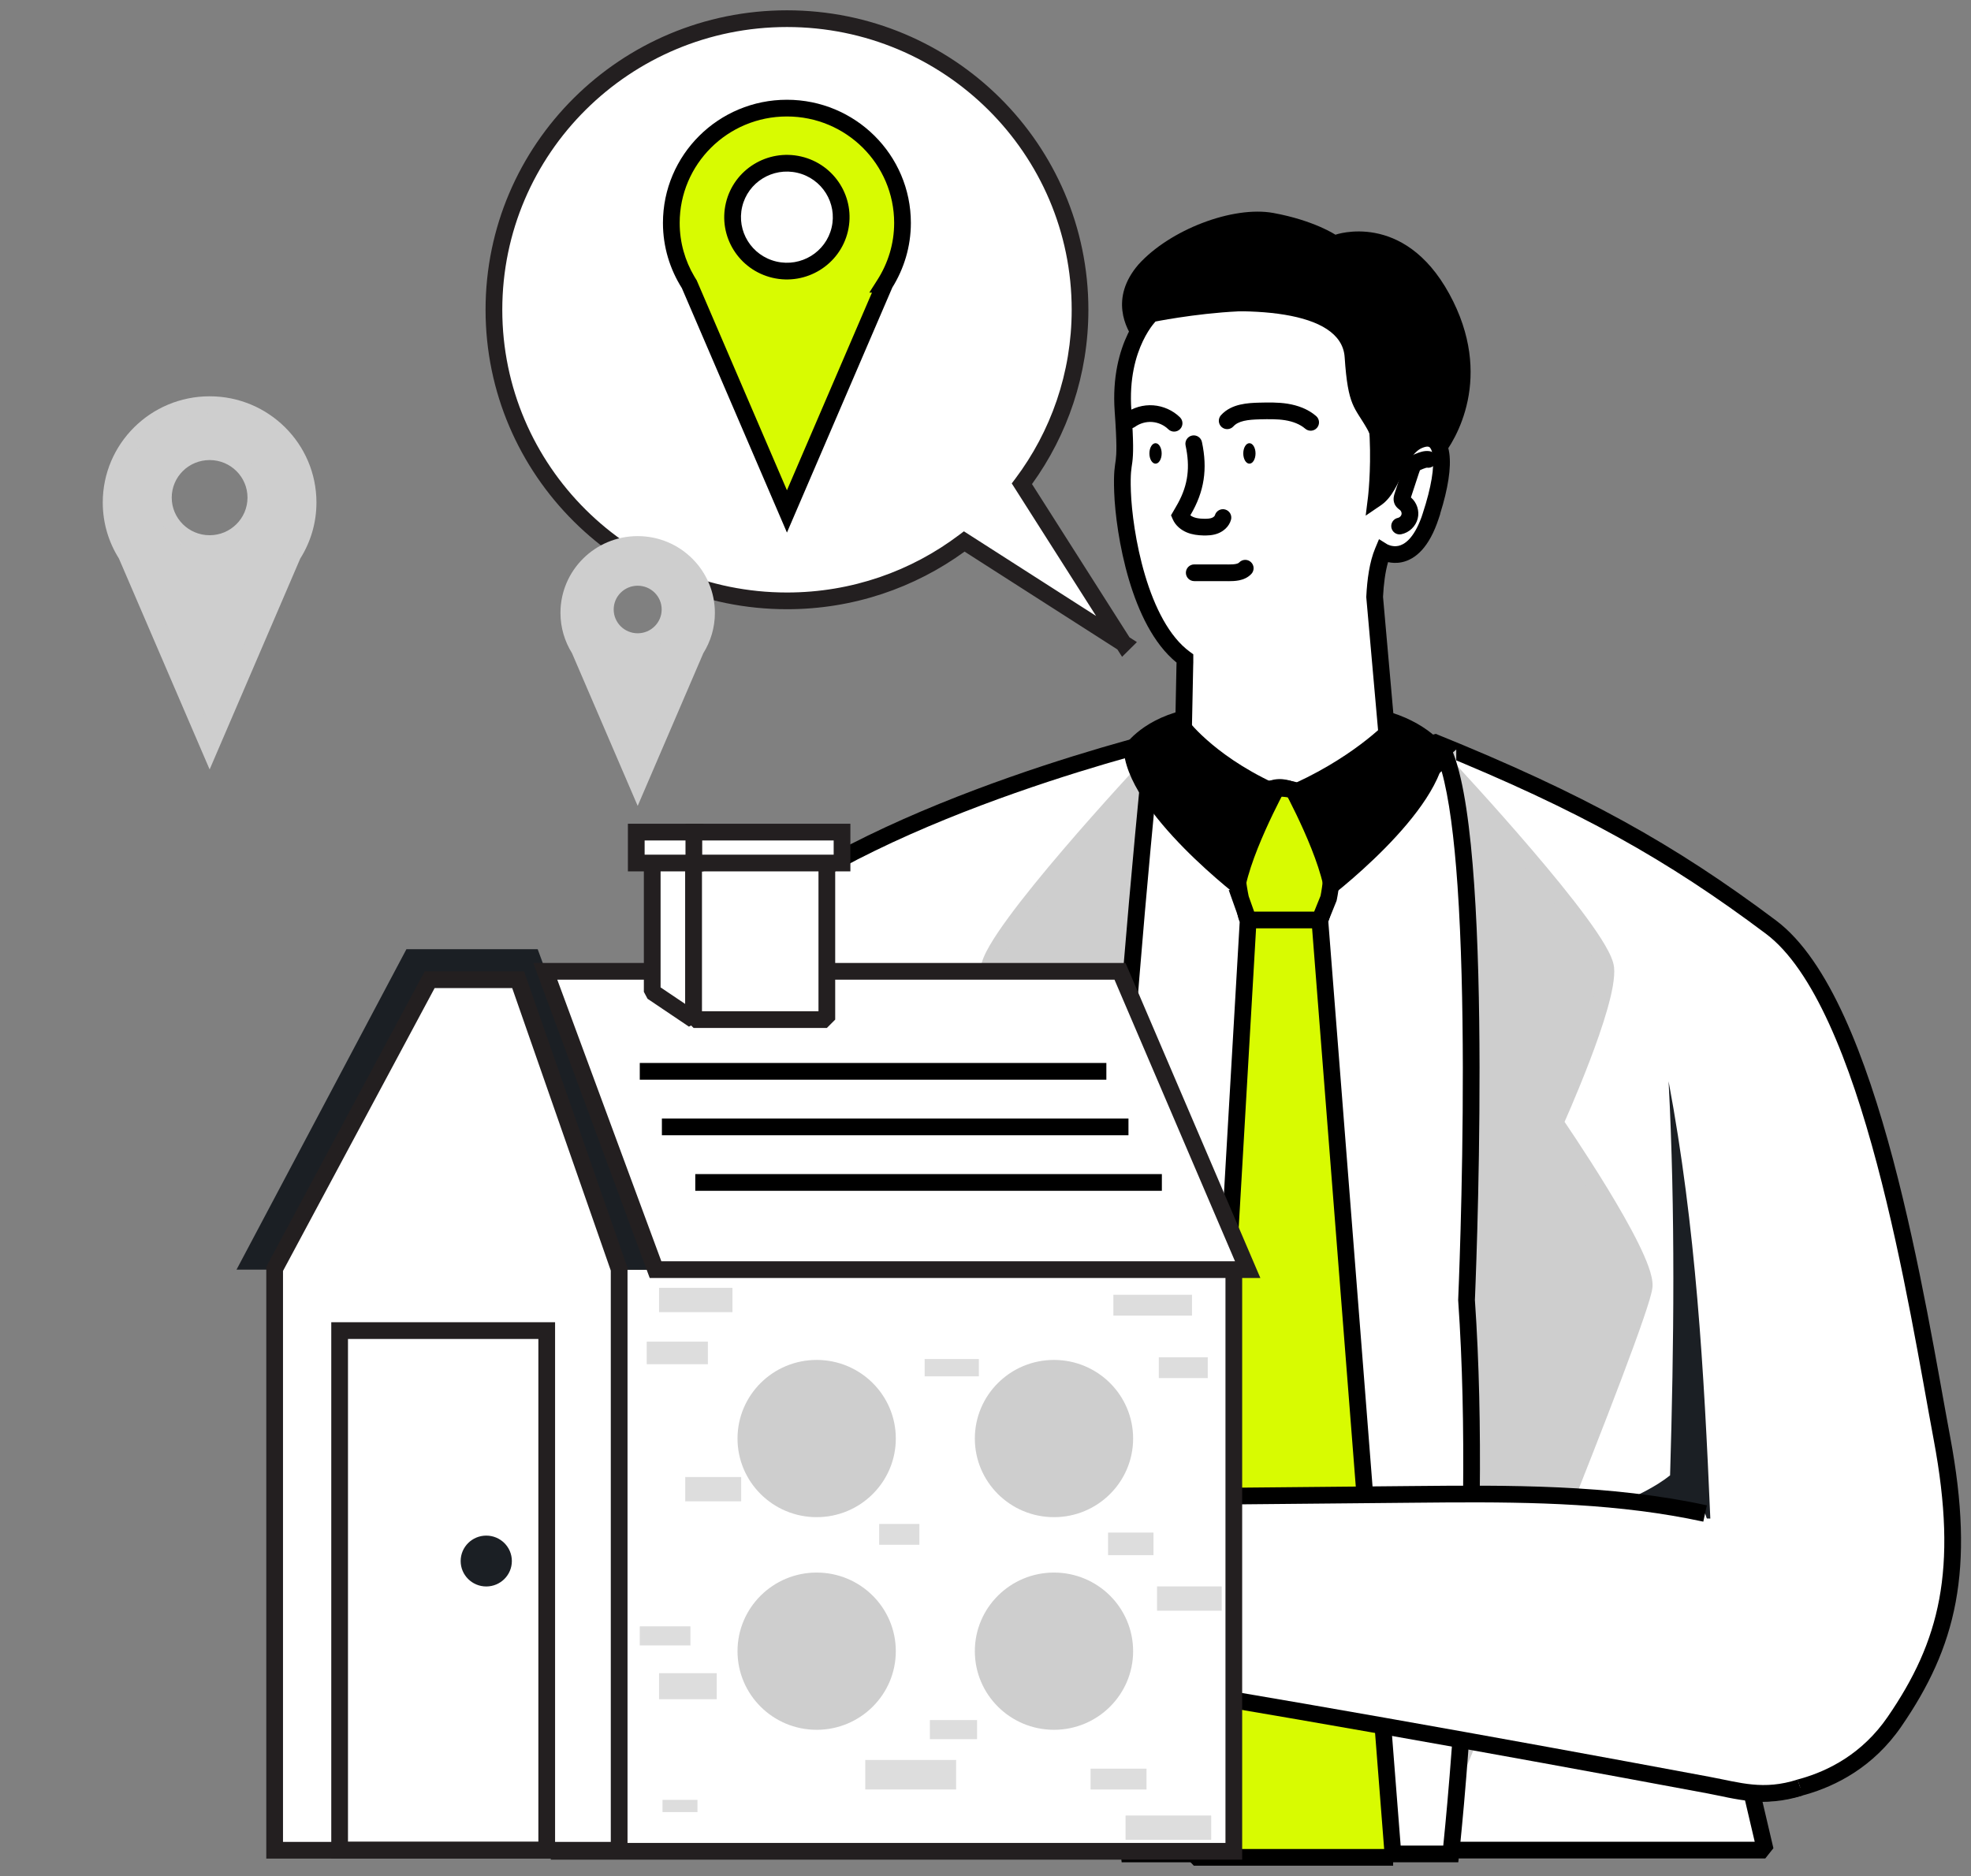
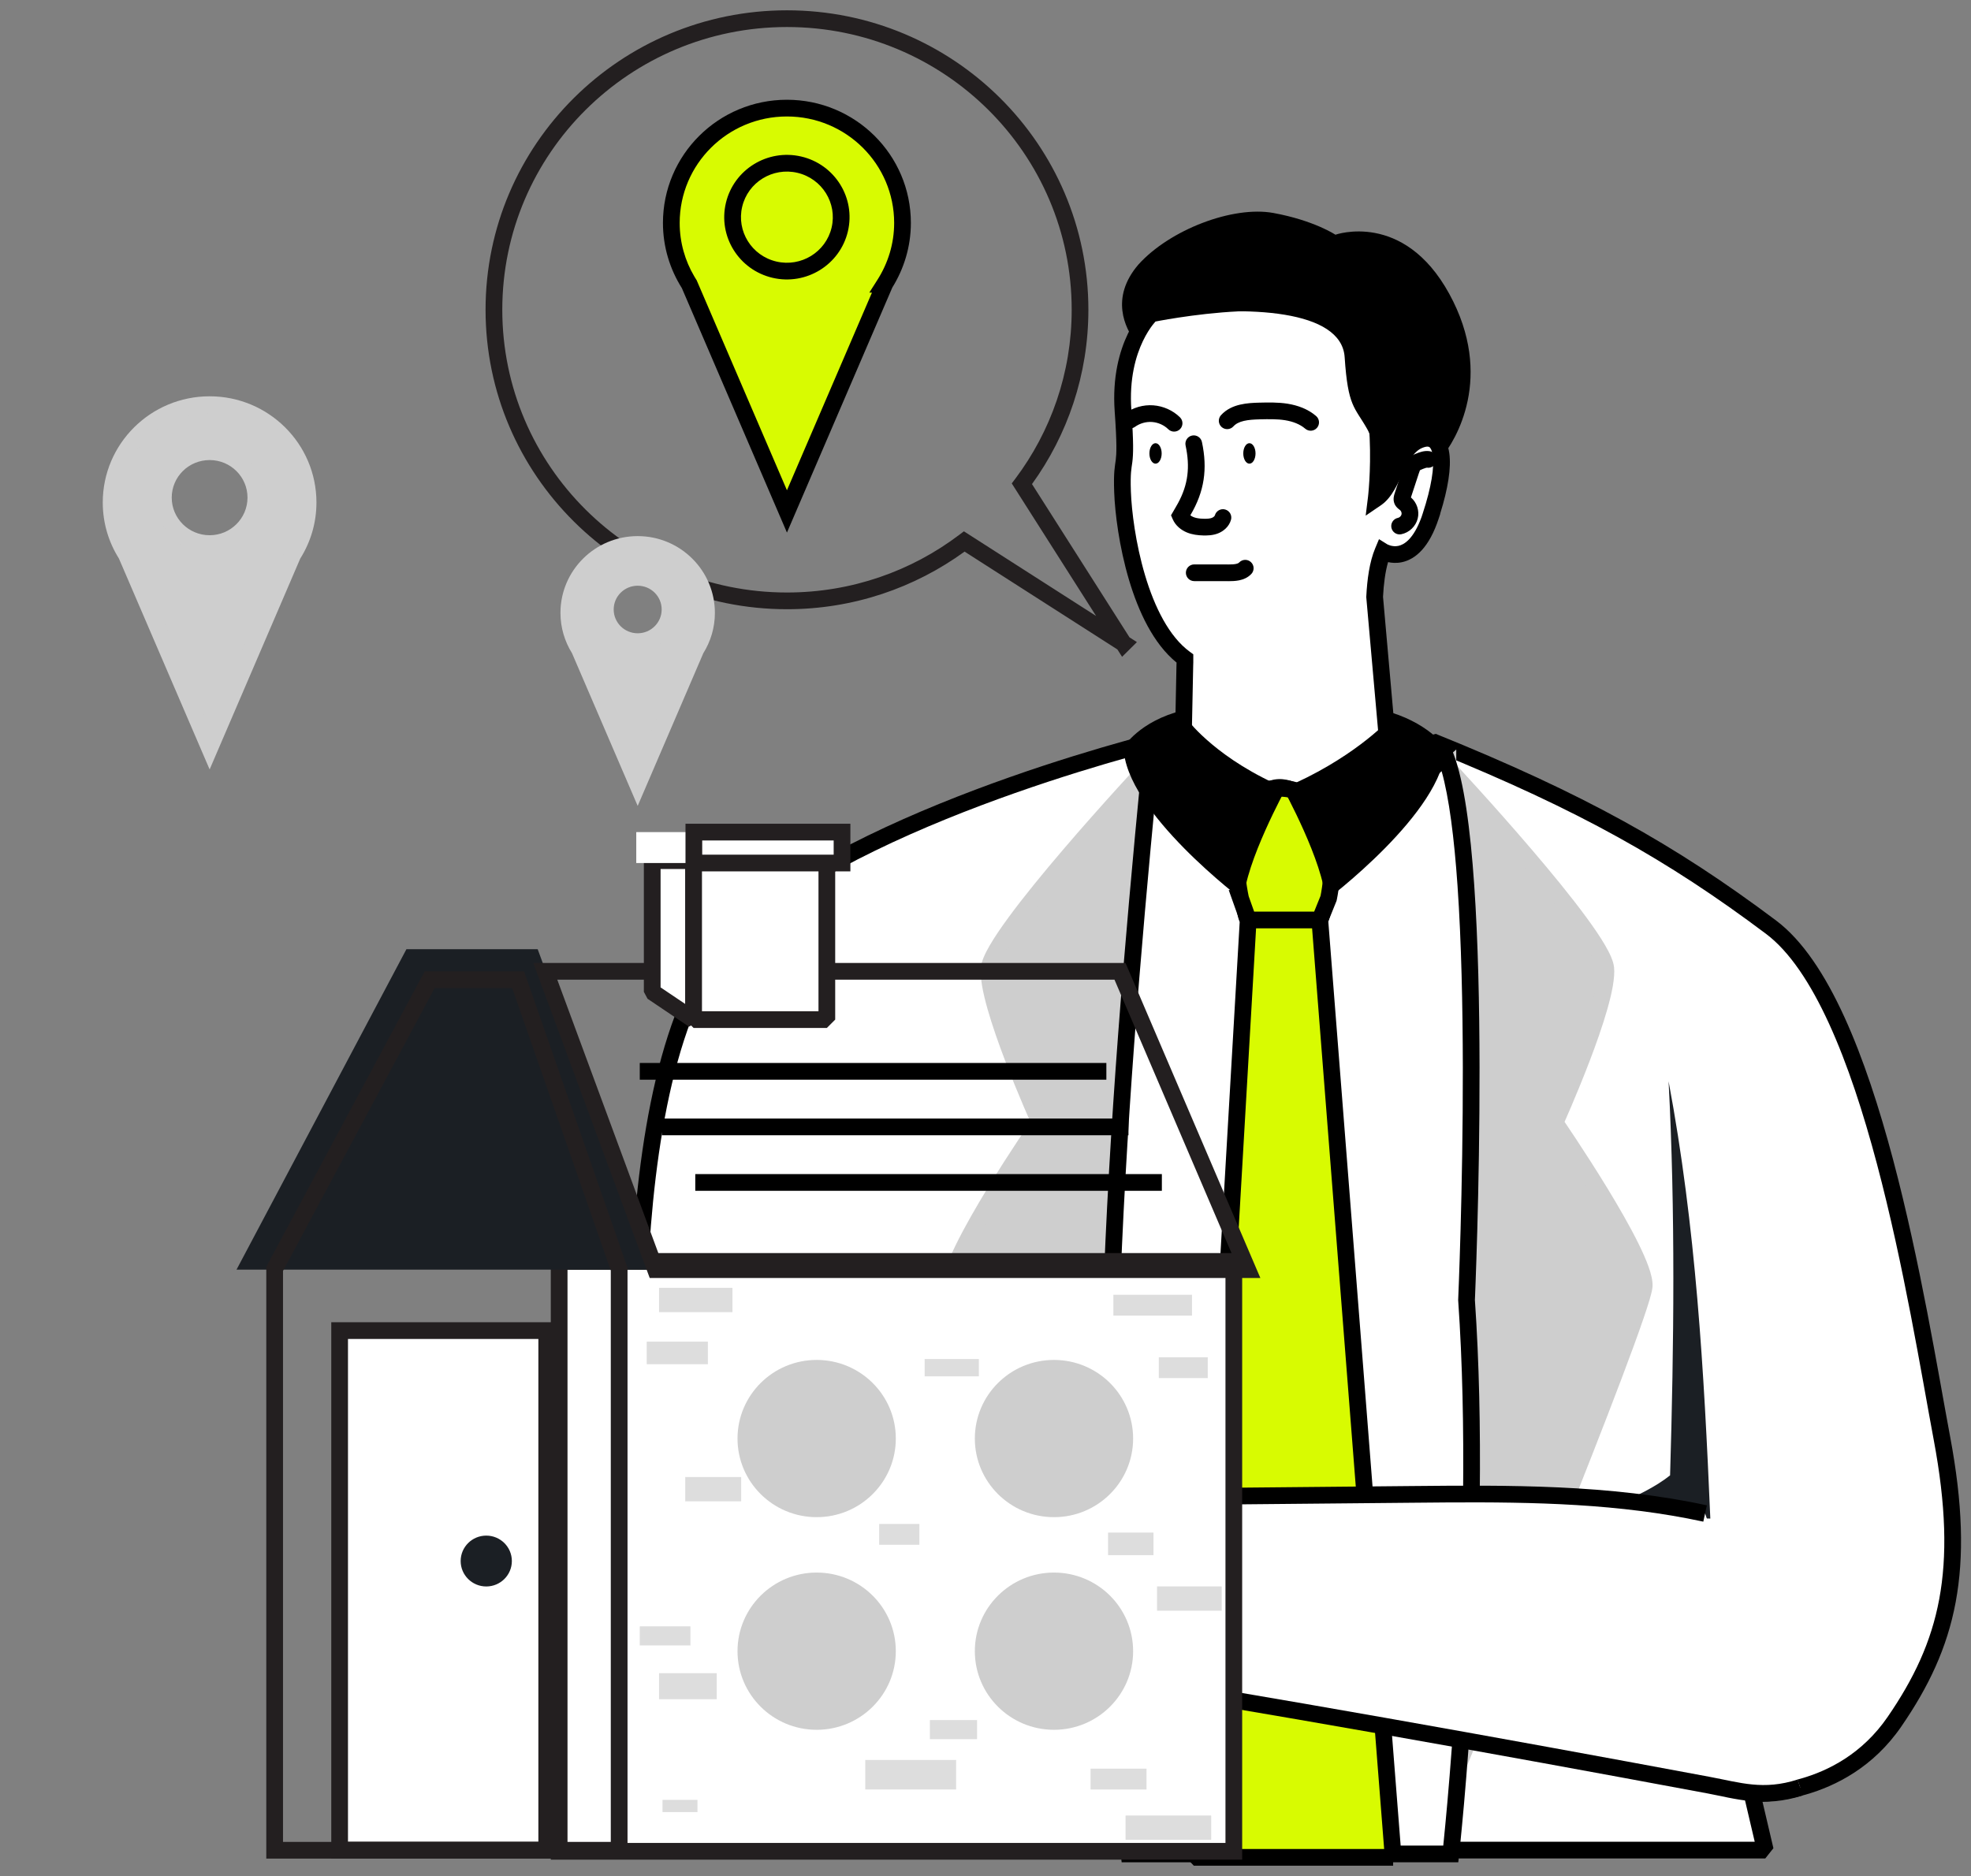
<svg xmlns="http://www.w3.org/2000/svg" width="125" height="119" viewBox="0 0 125 119" fill="none">
  <rect x="0" y="0" width="125" height="119" fill="#808080" stroke="none" />
  <path d="M90.736 32.736C89.609 36.166 87.704 34.98 87.704 34.98C87.375 35.761 87.23 36.819 87.18 37.864L88.007 47.219C87.464 48.954 82.65 51.772 79.112 51.421C75.575 51.075 74.99 49.34 74.99 49.34L75.057 46.431L75.142 42.197L75.148 42.009V41.774C72.233 39.646 71.282 33.737 71.19 31.195C71.105 28.656 71.519 30.25 71.222 26.054C70.925 21.859 73.007 19.91 73.007 19.91C73.007 19.91 83.478 17.719 85.679 20.974C88.115 24.874 87.281 31.612 87.281 31.612C88.412 30.843 88.588 28.418 90.082 27.887C91.567 27.354 91.867 29.302 90.733 32.733L90.736 32.736Z" fill="white" />
  <path d="M82.872 18.914C81.521 18.65 79.957 18.62 78.491 18.692C77.021 18.763 75.625 18.939 74.598 19.095C74.084 19.173 73.661 19.247 73.365 19.301C73.218 19.328 73.102 19.351 73.022 19.366C72.983 19.374 72.952 19.38 72.931 19.384C72.921 19.386 72.913 19.388 72.907 19.389C72.904 19.389 72.902 19.39 72.9 19.391H72.898L72.753 19.421L72.645 19.523L73.007 19.909L72.644 19.523L72.608 19.56C72.588 19.58 72.56 19.608 72.527 19.644C72.461 19.716 72.371 19.82 72.266 19.957C72.055 20.231 71.784 20.637 71.525 21.18C71.004 22.268 70.538 23.896 70.693 26.092C70.842 28.185 70.809 28.791 70.76 29.18C70.737 29.358 70.696 29.583 70.673 29.867C70.648 30.168 70.639 30.567 70.661 31.213V31.214C70.708 32.524 70.975 34.682 71.603 36.791C72.195 38.78 73.14 40.828 74.617 42.029L74.612 42.18V42.187L74.526 46.419L74.461 49.328L74.458 49.421L74.488 49.509L74.99 49.34L74.488 49.51V49.511L74.489 49.513C74.49 49.514 74.491 49.516 74.491 49.518C74.492 49.521 74.494 49.525 74.495 49.528C74.498 49.536 74.501 49.547 74.506 49.558C74.515 49.58 74.528 49.609 74.544 49.643C74.577 49.711 74.624 49.802 74.693 49.907C74.832 50.118 75.052 50.387 75.391 50.662C76.073 51.215 77.207 51.766 79.061 51.947C80.97 52.137 83.164 51.476 84.924 50.574C85.811 50.12 86.611 49.593 87.231 49.058C87.835 48.537 88.332 47.956 88.513 47.377L88.544 47.276L88.535 47.172L87.711 37.858C87.751 37.056 87.85 36.285 88.03 35.657C88.27 35.708 88.572 35.734 88.908 35.662C89.783 35.475 90.645 34.71 91.239 32.901L91.342 32.59L91.336 32.583C91.836 30.989 92.042 29.665 91.914 28.75C91.846 28.265 91.671 27.794 91.284 27.51C90.874 27.208 90.374 27.22 89.906 27.388H89.905C88.927 27.735 88.429 28.684 88.068 29.429C88.022 29.524 87.979 29.616 87.937 29.706C87.953 29.13 87.955 28.458 87.923 27.733C87.826 25.537 87.421 22.763 86.129 20.692L86.124 20.685L86.118 20.677C85.447 19.684 84.202 19.174 82.872 18.914ZM78.543 19.75C79.971 19.681 81.438 19.714 82.669 19.954C83.917 20.198 84.804 20.632 85.235 21.263C86.374 23.093 86.77 25.634 86.864 27.779C86.911 28.843 86.883 29.789 86.844 30.468C86.824 30.807 86.802 31.079 86.784 31.266C86.775 31.358 86.768 31.43 86.763 31.478C86.76 31.502 86.758 31.52 86.757 31.531C86.756 31.537 86.755 31.541 86.755 31.544V31.547L86.611 32.708L87.578 32.05C87.958 31.791 88.231 31.416 88.444 31.046C88.656 30.68 88.847 30.253 89.022 29.891C89.406 29.098 89.744 28.57 90.26 28.387L90.262 28.386C90.535 28.288 90.629 28.344 90.656 28.363C90.708 28.401 90.814 28.533 90.865 28.897C90.967 29.621 90.79 30.87 90.23 32.566L90.155 32.794C89.638 34.224 89.029 34.553 88.687 34.626C88.486 34.669 88.305 34.642 88.169 34.603C88.102 34.583 88.048 34.561 88.015 34.545C88.001 34.538 87.99 34.533 87.984 34.529L87.456 34.201L87.216 34.775C86.851 35.644 86.702 36.777 86.65 37.838L86.648 37.874L86.651 37.91L87.47 47.144C87.351 47.428 87.049 47.815 86.539 48.255C85.994 48.725 85.268 49.208 84.442 49.631C82.775 50.484 80.793 51.055 79.165 50.894H79.164C77.48 50.729 76.553 50.24 76.059 49.839C75.81 49.637 75.662 49.451 75.58 49.326C75.555 49.287 75.538 49.253 75.523 49.227L75.586 46.443V46.441L75.672 42.215L75.678 42.026V41.504L75.461 41.346C74.15 40.389 73.224 38.524 72.618 36.488C72.019 34.475 71.764 32.408 71.72 31.176C71.699 30.553 71.71 30.199 71.73 29.953C71.751 29.691 71.778 29.576 71.812 29.312C71.874 28.813 71.9 28.118 71.751 26.017C71.609 24.016 72.035 22.571 72.481 21.637C72.705 21.168 72.936 20.825 73.106 20.603C73.175 20.514 73.235 20.446 73.279 20.396C73.351 20.382 73.444 20.364 73.557 20.343C73.843 20.29 74.255 20.219 74.757 20.143C75.762 19.99 77.12 19.819 78.543 19.75ZM87.98 34.527L87.981 34.528H87.983L87.984 34.529L87.981 34.528C87.98 34.528 87.979 34.527 87.979 34.526L87.98 34.527Z" fill="black" />
  <path d="M72.233 21.52C72.204 21.658 72.031 21.705 71.945 21.592C71.412 20.857 70.36 18.918 72.198 16.781C74.182 14.575 78.187 13.037 80.764 13.511C83.342 13.985 84.691 14.889 84.691 14.889C84.691 14.889 89.012 13.351 91.908 18.632C94.802 23.911 92.306 27.965 91.412 29.032C91.412 29.032 91.302 27.937 90.679 27.818C90.057 27.699 89.081 28.424 88.93 28.951C88.778 29.478 87.941 31.063 87.293 31.552C87.293 31.552 87.508 28.631 86.706 27.212C85.903 25.794 85.487 25.822 85.278 22.662C85.079 19.63 79.131 19.37 73.872 20.057C73.149 20.151 72.504 20.631 72.283 21.325C72.264 21.388 72.245 21.451 72.233 21.52Z" fill="black" />
  <path d="M90.65 28.618C90.311 28.571 90.001 28.7 89.847 28.761L89.74 28.803C89.614 28.856 89.435 28.945 89.29 29.098C89.146 29.25 89.067 29.431 89.019 29.562L88.981 29.674V29.675C88.893 29.945 88.804 30.215 88.715 30.486C88.626 30.756 88.536 31.028 88.447 31.3H88.448C88.421 31.38 88.318 31.664 88.44 31.957L88.444 31.968C88.507 32.109 88.602 32.201 88.66 32.252C88.691 32.279 88.72 32.302 88.739 32.317C88.763 32.335 88.77 32.34 88.78 32.348L88.785 32.352C88.846 32.4 88.883 32.482 88.889 32.559L88.883 32.633L88.882 32.638C88.858 32.735 88.76 32.83 88.659 32.85C88.372 32.907 88.186 33.185 88.242 33.472C88.299 33.759 88.577 33.946 88.864 33.889C89.37 33.79 89.79 33.388 89.912 32.889V32.888C90.033 32.403 89.856 31.876 89.48 31.554C89.561 31.309 89.641 31.064 89.722 30.818C89.811 30.548 89.9 30.276 89.989 30.004L90.041 29.861C90.055 29.83 90.062 29.824 90.059 29.827C90.056 29.831 90.061 29.824 90.09 29.809C90.122 29.792 90.161 29.776 90.229 29.749L90.233 29.747C90.322 29.712 90.381 29.69 90.433 29.677C90.481 29.665 90.502 29.667 90.506 29.667C90.796 29.707 91.064 29.504 91.103 29.214C91.143 28.924 90.94 28.657 90.65 28.618Z" fill="black" />
  <path d="M79.873 25.541H79.871C79.501 25.55 79.062 25.569 78.643 25.668C78.22 25.767 77.777 25.956 77.434 26.337C77.238 26.554 77.255 26.889 77.472 27.085C77.689 27.281 78.025 27.264 78.221 27.047C78.371 26.881 78.588 26.769 78.886 26.699C79.189 26.628 79.531 26.61 79.898 26.6V26.599C80.47 26.587 80.993 26.576 81.496 26.655C81.996 26.736 82.445 26.908 82.776 27.193C82.997 27.384 83.332 27.36 83.523 27.138C83.714 26.917 83.689 26.581 83.467 26.39C82.939 25.935 82.283 25.71 81.665 25.61L81.663 25.609C81.049 25.513 80.43 25.528 79.873 25.541Z" fill="black" />
  <path d="M73.142 25.711C72.511 25.664 71.869 25.848 71.358 26.219C71.121 26.391 71.069 26.722 71.24 26.958C71.412 27.195 71.744 27.248 71.981 27.076C72.29 26.852 72.684 26.74 73.064 26.768C73.449 26.797 73.822 26.963 74.089 27.226C74.298 27.431 74.634 27.429 74.839 27.22C75.044 27.012 75.041 26.676 74.833 26.471C74.38 26.025 73.767 25.758 73.142 25.711Z" fill="black" />
  <path d="M73.283 29.412C73.069 29.412 72.895 29.121 72.895 28.763C72.895 28.404 73.069 28.113 73.283 28.113C73.498 28.113 73.672 28.404 73.672 28.763C73.672 29.121 73.498 29.412 73.283 29.412Z" fill="black" />
  <path d="M79.237 29.412C79.022 29.412 78.848 29.121 78.848 28.763C78.848 28.404 79.022 28.113 79.237 28.113C79.451 28.113 79.625 28.404 79.625 28.763C79.625 29.121 79.451 29.412 79.237 29.412Z" fill="black" />
  <path d="M75.597 27.629C75.311 27.69 75.129 27.972 75.189 28.258C75.482 29.625 75.351 30.735 74.711 31.914L74.576 32.15L74.574 32.155L74.266 32.685L74.371 32.93C74.554 33.354 74.918 33.628 75.272 33.775C75.626 33.921 75.989 33.955 76.297 33.965H76.301C76.56 33.971 76.912 33.967 77.248 33.834C77.581 33.703 77.945 33.417 78.069 32.972C78.148 32.69 77.982 32.398 77.7 32.319C77.418 32.241 77.126 32.406 77.048 32.688C77.039 32.719 76.987 32.798 76.859 32.849C76.734 32.898 76.569 32.911 76.331 32.905L76.142 32.896C75.961 32.88 75.809 32.85 75.677 32.795C75.603 32.764 75.542 32.726 75.491 32.686C76.387 31.177 76.589 29.739 76.226 28.037C76.165 27.751 75.883 27.568 75.597 27.629Z" fill="black" />
  <path d="M79.335 35.657C79.122 35.456 78.786 35.468 78.586 35.681C78.559 35.711 78.503 35.747 78.38 35.773C78.253 35.799 78.101 35.805 77.915 35.805C77.188 35.802 76.464 35.802 75.739 35.802C75.446 35.802 75.208 36.04 75.208 36.332C75.209 36.625 75.446 36.862 75.739 36.862C76.465 36.862 77.187 36.861 77.912 36.865H77.914C78.104 36.865 78.353 36.861 78.597 36.81C78.845 36.758 79.132 36.649 79.36 36.406C79.56 36.192 79.549 35.857 79.335 35.657Z" fill="black" />
  <path d="M74.475 46.72C74.475 46.72 56.158 51.028 47.241 58.453C38.324 65.875 40.734 94.37 40.734 94.37L45.794 117.358H111.953L111.109 113.765C111.109 113.765 116.773 114.122 120.146 109.214C123.52 104.306 124.727 99.636 123.16 91.254C121.593 82.872 118.7 63.597 112.313 58.808C105.926 54.019 100.25 50.843 90.856 47.043L81.544 59.153L74.472 46.716L74.475 46.72Z" fill="white" />
  <path d="M74.353 46.204C74.353 46.204 74.354 46.204 74.456 46.638L74.846 46.34L74.849 46.344L74.795 46.533L74.933 46.455L81.611 58.197L90.436 46.719L91.055 46.551C100.484 50.366 106.202 53.564 112.631 58.384C114.335 59.662 115.759 61.862 116.964 64.499C118.175 67.148 119.193 70.301 120.056 73.547C121.78 80.038 122.901 86.984 123.681 91.157C124.472 95.388 124.57 98.721 124.027 101.634C123.482 104.554 122.3 107.017 120.583 109.514C118.809 112.096 116.43 113.291 114.508 113.839C113.548 114.113 112.698 114.227 112.086 114.272C111.975 114.28 111.872 114.284 111.777 114.289L112.469 117.237L111.953 117.887H45.794L45.278 117.472L40.217 94.484L40.206 94.415V94.409C40.206 94.405 40.205 94.4 40.204 94.393C40.203 94.379 40.202 94.358 40.199 94.331C40.195 94.276 40.189 94.194 40.181 94.088C40.165 93.875 40.144 93.563 40.119 93.164C40.071 92.366 40.011 91.218 39.968 89.819C39.881 87.021 39.858 83.209 40.115 79.162C40.373 75.118 40.911 70.82 41.952 67.055C42.99 63.307 44.548 60.007 46.903 58.047C51.438 54.27 58.323 51.311 64.027 49.302C66.887 48.295 69.466 47.521 71.331 46.999C72.264 46.737 73.019 46.539 73.54 46.406C73.801 46.339 74.004 46.289 74.142 46.255C74.211 46.239 74.263 46.225 74.299 46.216C74.317 46.212 74.331 46.209 74.34 46.207C74.344 46.206 74.347 46.205 74.35 46.205C74.351 46.204 74.352 46.204 74.353 46.204ZM73.802 47.432C73.287 47.564 72.541 47.761 71.617 48.019C69.769 48.537 67.212 49.304 64.378 50.302C58.694 52.304 51.962 55.213 47.58 58.861C45.477 60.612 43.993 63.656 42.974 67.338C41.959 71.004 41.428 75.222 41.173 79.229C40.918 83.233 40.94 87.009 41.027 89.786C41.07 91.173 41.129 92.31 41.177 93.099C41.201 93.494 41.223 93.801 41.239 94.009C41.246 94.114 41.252 94.194 41.256 94.247C41.257 94.264 41.258 94.278 41.259 94.29L46.22 116.828H111.284L110.594 113.885L111.143 113.236C111.144 113.236 111.148 113.236 111.152 113.236C111.16 113.236 111.173 113.237 111.192 113.238C111.228 113.239 111.286 113.241 111.361 113.241C111.51 113.241 111.731 113.236 112.008 113.215C112.563 113.174 113.341 113.07 114.218 112.82C115.971 112.32 118.111 111.24 119.71 108.914C121.367 106.504 122.474 104.178 122.985 101.44C123.496 98.696 123.415 95.502 122.639 91.351C121.852 87.142 120.743 80.26 119.032 73.82C118.178 70.602 117.177 67.513 116 64.94C114.818 62.354 113.485 60.349 111.995 59.232C105.736 54.538 100.166 51.406 91.029 47.686L81.965 59.476L81.084 59.416L74.211 47.33C74.098 47.358 73.961 47.392 73.802 47.432Z" fill="black" />
  <path d="M72.743 48.725C72.743 48.725 62.954 59.21 62.733 61.413C62.512 63.616 65.949 71.217 65.949 71.217C65.949 71.217 60.184 79.589 60.294 81.573C60.405 83.556 72.269 112.418 72.269 112.418C72.269 112.418 75.323 51.016 72.743 48.722V48.725Z" fill="#CECECE" />
  <path d="M72.798 112.444L72.681 114.814L71.78 112.62L72.27 112.418L72.798 112.444ZM73.095 48.325C73.274 48.484 73.386 48.713 73.464 48.918C73.548 49.138 73.619 49.405 73.682 49.707C73.808 50.313 73.909 51.115 73.992 52.072C74.157 53.99 74.249 56.593 74.287 59.636C74.364 65.726 74.225 73.625 74.004 81.445C73.784 89.267 73.482 97.017 73.236 102.811C73.113 105.708 73.004 108.116 72.925 109.8C72.886 110.642 72.854 111.303 72.832 111.754C72.822 111.979 72.813 112.151 72.807 112.268C72.804 112.326 72.803 112.37 72.801 112.4C72.8 112.414 72.8 112.426 72.799 112.434V112.443L72.27 112.418L71.78 112.619L71.779 112.618C71.778 112.617 71.777 112.616 71.777 112.614C71.775 112.611 71.774 112.606 71.771 112.599C71.765 112.585 71.757 112.564 71.746 112.537C71.723 112.483 71.689 112.401 71.646 112.295C71.559 112.083 71.431 111.772 71.269 111.375C70.944 110.582 70.48 109.446 69.923 108.077C68.809 105.34 67.322 101.669 65.832 97.936C64.341 94.203 62.847 90.406 61.717 87.416C61.153 85.922 60.678 84.626 60.34 83.639C60.172 83.146 60.035 82.725 59.939 82.394C59.848 82.082 59.777 81.796 59.766 81.603C59.746 81.245 59.855 80.813 60.006 80.383C60.163 79.936 60.389 79.425 60.657 78.883C61.192 77.799 61.912 76.551 62.628 75.375C63.346 74.197 64.067 73.083 64.608 72.264C64.878 71.854 65.104 71.517 65.262 71.283C65.292 71.239 65.319 71.199 65.344 71.162C65.335 71.142 65.326 71.121 65.317 71.1C65.222 70.886 65.088 70.578 64.928 70.202C64.608 69.451 64.182 68.426 63.763 67.33C63.345 66.236 62.93 65.062 62.633 64.019C62.344 63.002 62.14 62.023 62.206 61.359C62.247 60.959 62.481 60.465 62.769 59.969C63.071 59.448 63.484 58.841 63.963 58.188C64.924 56.879 66.178 55.35 67.418 53.899C68.66 52.445 69.895 51.062 70.818 50.042C71.279 49.532 71.663 49.112 71.932 48.82C72.048 48.694 72.143 48.592 72.213 48.517V47.542L73.095 48.325ZM71.603 50.753C70.684 51.768 69.457 53.144 68.224 54.587C66.99 56.032 65.755 57.538 64.818 58.815C64.349 59.454 63.96 60.027 63.685 60.501C63.396 60.999 63.276 61.316 63.261 61.466C63.217 61.904 63.359 62.701 63.652 63.729C63.937 64.73 64.34 65.87 64.753 66.951C65.166 68.031 65.586 69.043 65.903 69.786C66.061 70.158 66.194 70.462 66.287 70.672C66.333 70.777 66.369 70.859 66.394 70.914C66.406 70.942 66.416 70.964 66.422 70.978C66.425 70.984 66.428 70.99 66.429 70.993C66.43 70.995 66.431 70.996 66.431 70.997L66.432 70.998L66.555 71.271L66.385 71.517V71.518L66.384 71.519C66.383 71.52 66.382 71.521 66.381 71.523C66.379 71.526 66.375 71.532 66.37 71.54C66.359 71.556 66.343 71.579 66.322 71.609C66.28 71.671 66.218 71.761 66.14 71.877C65.984 72.109 65.761 72.442 65.493 72.848C64.956 73.66 64.242 74.763 63.533 75.927C62.822 77.092 62.121 78.31 61.607 79.353C61.349 79.874 61.144 80.343 61.006 80.734C60.863 81.141 60.816 81.405 60.824 81.543C60.827 81.597 60.861 81.77 60.956 82.099C61.046 82.407 61.176 82.81 61.342 83.296C61.675 84.267 62.145 85.552 62.708 87.042C63.834 90.022 65.326 93.812 66.816 97.543C68.305 101.273 69.791 104.942 70.905 107.678C71.264 108.56 71.585 109.346 71.854 110.005C71.858 109.922 71.863 109.838 71.867 109.751C71.945 108.068 72.054 105.661 72.177 102.766C72.423 96.975 72.724 89.23 72.945 81.415C73.165 73.599 73.304 65.716 73.228 59.649C73.19 56.613 73.098 54.042 72.936 52.163C72.855 51.222 72.757 50.469 72.644 49.923C72.626 49.834 72.604 49.752 72.585 49.677C72.329 49.955 71.994 50.321 71.603 50.753Z" fill="#CECECE" />
  <path d="M91.825 48.725C91.825 48.725 101.614 59.21 101.835 61.413C102.056 63.616 98.619 71.217 98.619 71.217C98.619 71.217 104.384 79.589 104.273 81.573C104.163 83.556 92.299 112.418 92.299 112.418C92.299 112.418 89.244 51.016 91.825 48.722V48.725Z" fill="#CECECE" />
  <path d="M92.79 112.62L91.888 114.814L91.77 112.444L92.299 112.418L92.79 112.62ZM92.355 48.517C92.425 48.592 92.52 48.694 92.636 48.82C92.905 49.112 93.29 49.532 93.752 50.042C94.675 51.062 95.908 52.445 97.15 53.899C98.391 55.35 99.645 56.879 100.605 58.188C101.085 58.841 101.498 59.448 101.8 59.969C102.089 60.465 102.323 60.959 102.363 61.359C102.43 62.023 102.225 63.002 101.936 64.019C101.639 65.062 101.224 66.236 100.805 67.33C100.386 68.426 99.961 69.451 99.64 70.202C99.48 70.578 99.346 70.886 99.252 71.1C99.242 71.122 99.232 71.142 99.223 71.162C99.248 71.199 99.276 71.239 99.306 71.283C99.465 71.517 99.69 71.854 99.961 72.264C100.501 73.083 101.223 74.197 101.941 75.375C102.658 76.551 103.377 77.799 103.912 78.883C104.179 79.425 104.405 79.936 104.562 80.383C104.713 80.813 104.823 81.245 104.803 81.603C104.793 81.796 104.721 82.082 104.631 82.394C104.534 82.725 104.398 83.146 104.229 83.639C103.892 84.626 103.417 85.922 102.852 87.416C101.723 90.406 100.227 94.203 98.737 97.936C97.246 101.669 95.759 105.34 94.645 108.077C94.088 109.446 93.624 110.582 93.299 111.375C93.137 111.772 93.01 112.083 92.922 112.295C92.879 112.401 92.846 112.483 92.824 112.537C92.813 112.564 92.804 112.585 92.799 112.599C92.796 112.606 92.793 112.611 92.792 112.614C92.791 112.616 92.79 112.617 92.79 112.618V112.619L92.299 112.418L91.77 112.443V112.442C91.77 112.44 91.769 112.437 91.769 112.434C91.769 112.426 91.769 112.414 91.768 112.4C91.767 112.37 91.764 112.326 91.761 112.268C91.756 112.151 91.747 111.979 91.736 111.754C91.714 111.303 91.683 110.642 91.644 109.8C91.566 108.116 91.456 105.708 91.333 102.811C91.087 97.017 90.786 89.267 90.565 81.445C90.344 73.625 90.204 65.726 90.281 59.636C90.319 56.593 90.412 53.99 90.577 52.072C90.659 51.115 90.761 50.313 90.886 49.707C90.949 49.405 91.02 49.138 91.104 48.918C91.182 48.713 91.295 48.484 91.473 48.325L92.355 47.542V48.517ZM91.924 49.923C91.811 50.469 91.713 51.222 91.632 52.163C91.471 54.042 91.379 56.613 91.341 59.649C91.264 65.716 91.404 73.599 91.625 81.415C91.845 89.23 92.146 96.975 92.392 102.766C92.515 105.661 92.624 108.068 92.703 109.751C92.707 109.837 92.711 109.921 92.715 110.003C92.984 109.344 93.305 108.56 93.664 107.678C94.777 104.942 96.263 101.273 97.753 97.543C99.242 93.812 100.734 90.022 101.86 87.042C102.423 85.552 102.894 84.267 103.226 83.296C103.392 82.81 103.522 82.407 103.612 82.099C103.707 81.77 103.742 81.597 103.745 81.543C103.752 81.405 103.705 81.141 103.562 80.734C103.425 80.343 103.219 79.874 102.962 79.353C102.447 78.309 101.746 77.092 101.036 75.927C100.327 74.763 99.613 73.66 99.077 72.848C98.809 72.442 98.585 72.109 98.428 71.877C98.35 71.761 98.288 71.671 98.247 71.609C98.226 71.579 98.21 71.556 98.199 71.54C98.194 71.532 98.19 71.526 98.187 71.523C98.186 71.521 98.185 71.52 98.184 71.519L98.183 71.518L98.013 71.271L98.137 70.998V70.997C98.138 70.996 98.138 70.995 98.139 70.993C98.141 70.99 98.143 70.985 98.146 70.978C98.153 70.964 98.162 70.942 98.174 70.914C98.199 70.859 98.236 70.777 98.282 70.672C98.375 70.462 98.507 70.158 98.666 69.786C98.983 69.043 99.403 68.031 99.815 66.951C100.228 65.87 100.632 64.73 100.917 63.729C101.209 62.701 101.352 61.904 101.308 61.466C101.293 61.316 101.173 60.999 100.883 60.501C100.608 60.027 100.22 59.454 99.751 58.815C98.813 57.537 97.579 56.032 96.344 54.587C95.111 53.144 93.885 51.768 92.966 50.753C92.574 50.321 92.238 49.955 91.982 49.677C91.963 49.752 91.943 49.834 91.924 49.923Z" fill="#CECECE" />
  <path d="M72.933 48.59C70.792 70.74 68.947 95.014 71.607 117.6H92.009C92.009 117.6 94.115 98.431 93.007 82.455C93.007 82.455 94.236 54.615 91.68 47.991L82.027 56.502L72.93 48.593L72.933 48.59Z" fill="white" />
  <path d="M92.175 47.8C92.846 49.541 93.251 52.6 93.494 56.134C93.74 59.693 93.826 63.807 93.832 67.706C93.838 71.607 93.764 75.299 93.689 78.016C93.651 79.374 93.613 80.49 93.584 81.265C93.57 81.653 93.558 81.955 93.55 82.162C93.546 82.264 93.542 82.344 93.54 82.397C93.539 82.421 93.538 82.439 93.537 82.453C94.091 90.464 93.84 99.26 93.452 106.048C93.258 109.449 93.029 112.351 92.849 114.402C92.758 115.427 92.68 116.24 92.624 116.797C92.596 117.076 92.575 117.291 92.56 117.436C92.552 117.508 92.546 117.564 92.542 117.601C92.54 117.619 92.538 117.633 92.537 117.643C92.537 117.648 92.536 117.651 92.536 117.654C92.536 117.655 92.535 117.656 92.535 117.657L92.483 118.129H71.136L71.08 117.661C68.424 95.108 70.249 70.891 72.379 48.816L72.152 48.618L72.557 48.217L72.561 48.214L73.603 47.18L73.486 48.373L82.024 55.796L91.9 47.09L92.175 47.8ZM82.378 56.899L82.029 57.205L73.362 49.671C71.279 71.387 69.549 95.028 72.081 117.07H91.531C91.542 116.961 91.555 116.835 91.569 116.692C91.625 116.138 91.703 115.329 91.793 114.308C91.973 112.266 92.201 109.376 92.395 105.988C92.782 99.208 93.031 90.447 92.478 82.492L92.477 82.461L92.478 82.431V82.426C92.478 82.423 92.478 82.418 92.478 82.412C92.479 82.398 92.479 82.378 92.481 82.352C92.483 82.299 92.486 82.221 92.49 82.118C92.499 81.914 92.511 81.612 92.525 81.226C92.554 80.453 92.591 79.341 92.629 77.987C92.704 75.277 92.778 71.595 92.772 67.707C92.765 63.819 92.68 59.731 92.437 56.206C92.226 53.156 91.899 50.58 91.427 48.919L82.378 56.899Z" fill="black" />
  <path d="M88.355 117.819L83.702 58.356C83.807 58.221 84.299 56.222 84.366 56.062C84.694 55.293 84.454 54.606 84.536 53.771C84.618 52.94 84.413 52.036 83.803 51.458C83.042 50.74 81.943 49.798 80.907 49.971C80.057 50.112 79.122 51.276 78.491 51.857C77.034 53.197 78.033 54.584 78.674 56.021C78.81 56.323 78.933 58.124 79.16 58.353L75.711 117.816H88.352L88.355 117.819Z" fill="#D8FB01" />
  <path d="M80.82 49.448C81.522 49.331 82.191 49.598 82.733 49.928C83.284 50.262 83.783 50.71 84.167 51.073H84.168C84.887 51.754 85.126 52.755 85.077 53.646L85.064 53.823C85.027 54.198 85.063 54.504 85.073 54.929C85.083 55.329 85.06 55.779 84.855 56.264L84.856 56.264C84.861 56.251 84.855 56.266 84.832 56.347C84.813 56.413 84.789 56.502 84.761 56.607C84.699 56.837 84.637 57.067 84.56 57.356C84.487 57.625 84.412 57.898 84.349 58.114C84.317 58.221 84.286 58.32 84.259 58.399C84.253 58.415 84.246 58.43 84.24 58.446L88.884 117.778L88.352 118.023V118.346H75.711L75.182 117.785L78.621 58.474C78.604 58.436 78.589 58.402 78.58 58.376C78.544 58.275 78.515 58.161 78.49 58.049C78.44 57.823 78.397 57.551 78.358 57.292C78.319 57.023 78.286 56.775 78.252 56.563C78.235 56.459 78.22 56.374 78.206 56.309C78.19 56.233 78.182 56.221 78.19 56.239L78.189 56.237C78.113 56.066 78.03 55.893 77.944 55.715C77.859 55.539 77.771 55.355 77.688 55.173C77.522 54.809 77.363 54.417 77.277 54.013C77.19 53.603 77.174 53.166 77.307 52.72C77.44 52.272 77.71 51.855 78.132 51.467L78.366 51.24C78.45 51.156 78.54 51.065 78.638 50.966C78.827 50.773 79.039 50.559 79.261 50.357C79.68 49.975 80.228 49.547 80.82 49.448ZM80.994 50.493V50.494C80.737 50.537 80.392 50.76 79.974 51.141C79.776 51.32 79.582 51.516 79.393 51.709C79.3 51.803 79.207 51.899 79.115 51.99L78.85 52.247C78.543 52.529 78.392 52.788 78.322 53.021C78.252 53.257 78.254 53.508 78.314 53.792C78.376 54.082 78.496 54.391 78.652 54.733C78.73 54.903 78.813 55.075 78.899 55.255C78.985 55.432 79.074 55.617 79.157 55.804L79.209 55.95C79.223 55.999 79.234 56.047 79.242 56.088C79.262 56.18 79.281 56.287 79.299 56.397C79.334 56.615 79.371 56.889 79.407 57.137C79.445 57.394 79.483 57.634 79.524 57.819C79.545 57.912 79.564 57.98 79.579 58.022C79.602 58.086 79.597 58.041 79.536 57.979L79.689 58.384L76.272 117.286H87.782L83.174 58.397L83.283 58.032C83.243 58.084 83.229 58.126 83.238 58.103C83.241 58.096 83.248 58.08 83.258 58.052C83.277 57.995 83.303 57.914 83.333 57.812C83.393 57.611 83.464 57.349 83.536 57.081C83.603 56.833 83.685 56.526 83.737 56.331C83.766 56.225 83.791 56.13 83.812 56.056C83.829 55.996 83.853 55.914 83.876 55.859L83.878 55.853C83.998 55.571 84.022 55.296 84.014 54.954C84.006 54.634 83.964 54.179 84.009 53.72V53.719C84.081 52.989 83.891 52.271 83.439 51.843V51.844C83.063 51.488 82.631 51.106 82.183 50.833C81.727 50.556 81.328 50.438 80.994 50.493Z" fill="black" />
  <path d="M100.082 96.326C102.565 96.36 105.986 96.288 108.468 96.326C108.067 86.923 107.555 77.841 105.821 68.59C106.254 76.837 106.162 85.329 105.916 93.586C105.051 94.282 103.73 94.942 102.691 95.34C102.135 95.553 100.973 95.943 100.082 96.329V96.326Z" fill="#1B1F24" />
  <path d="M68.779 95.478C67.62 95.45 66.533 94.92 65.557 94.301C64.581 93.683 63.665 92.958 62.619 92.456C62.256 92.283 61.864 92.133 61.46 92.167C61.059 92.199 60.651 92.456 60.563 92.848C60.465 93.291 60.787 93.711 61.109 94.035C61.688 94.612 62.335 95.117 63.036 95.538C61.564 95.983 59.824 95.971 58.333 95.585C56.842 95.199 55.421 94.59 53.958 94.113C53.497 93.962 52.888 93.871 52.619 94.273C52.477 94.487 52.496 94.769 52.562 95.014C52.73 95.61 53.169 96.121 53.737 96.376C53.323 96.749 53.292 97.33 53.601 97.791C53.911 98.252 54.416 98.541 54.903 98.811C54.713 99.379 54.956 100.076 55.361 100.521C55.923 101.143 56.615 101.648 57.379 101.993C57.938 103.515 59.644 104.588 61.261 104.789C62.878 104.99 64.505 104.598 66.091 104.209C67.026 103.98 67.964 103.751 68.899 103.518C70.693 103.079 72.5 102.633 74.202 101.918C74.711 101.704 75.245 101.435 75.51 100.951C75.898 100.239 75.554 99.341 75.061 98.692C74.366 97.772 73.378 97.072 72.275 96.721C71.059 96.332 69.534 96.495 68.776 95.475L68.779 95.478Z" fill="white" />
  <path d="M61.416 91.639C61.971 91.591 62.474 91.801 62.847 91.978L62.849 91.979C63.929 92.497 64.931 93.277 65.841 93.854C66.795 94.458 67.781 94.924 68.793 94.948L68.78 95.419L69.15 95.099L69.153 95.102L69.494 95.441C69.739 95.615 70.059 95.729 70.466 95.817C70.765 95.881 71.069 95.924 71.412 95.983C71.742 96.039 72.096 96.107 72.437 96.216L72.662 96.292C73.777 96.697 74.77 97.428 75.484 98.371C75.762 98.737 76.01 99.189 76.13 99.669C76.252 100.153 76.251 100.7 75.976 101.205L75.975 101.206C75.612 101.868 74.909 102.196 74.408 102.406C72.66 103.141 70.813 103.596 69.025 104.033L69.024 104.032C68.089 104.265 67.151 104.494 66.217 104.723C64.648 105.108 62.927 105.529 61.197 105.315C59.509 105.105 57.679 104.023 56.965 102.381C56.315 102.061 55.717 101.635 55.204 101.124L54.968 100.877C54.568 100.436 54.261 99.757 54.312 99.083C53.91 98.846 53.465 98.539 53.162 98.086C52.85 97.622 52.773 97.04 52.986 96.536C52.539 96.189 52.206 95.703 52.052 95.156L52.051 95.153C51.974 94.866 51.906 94.389 52.178 93.98L52.179 93.979C52.444 93.583 52.86 93.468 53.198 93.456C53.531 93.445 53.867 93.526 54.123 93.61C55.655 94.109 56.987 94.689 58.466 95.072C59.491 95.337 60.64 95.413 61.717 95.275C61.373 95.007 61.045 94.718 60.736 94.409L60.735 94.408C60.56 94.233 60.358 94.005 60.213 93.739C60.067 93.468 59.961 93.12 60.046 92.734V92.732C60.202 92.042 60.867 91.684 61.416 91.64V91.639ZM61.505 92.695H61.501C61.249 92.716 61.102 92.872 61.081 92.965C61.069 93.022 61.075 93.105 61.145 93.235C61.218 93.369 61.337 93.512 61.484 93.659C62.031 94.206 62.645 94.685 63.309 95.083L64.335 95.698L63.19 96.045C61.615 96.522 59.775 96.505 58.201 96.098C56.698 95.709 55.187 95.071 53.794 94.616C53.59 94.55 53.39 94.51 53.236 94.516C53.086 94.521 53.064 94.562 53.06 94.568C53.056 94.574 53.044 94.597 53.042 94.652C53.04 94.71 53.05 94.784 53.073 94.87C53.198 95.316 53.529 95.702 53.954 95.892L54.697 96.224L54.092 96.769C53.901 96.942 53.858 97.222 54.041 97.495C54.269 97.834 54.656 98.068 55.161 98.348L55.545 98.561L55.406 98.979C55.295 99.31 55.433 99.812 55.753 100.165H55.754C56.204 100.662 56.744 101.078 57.339 101.385L57.598 101.51L57.8 101.602L57.877 101.811C58.351 103.098 59.85 104.079 61.327 104.263C62.831 104.45 64.363 104.087 65.965 103.694C66.901 103.464 67.838 103.236 68.772 103.004L68.773 103.003C70.573 102.562 72.34 102.126 73.998 101.429L74.355 101.266C74.683 101.101 74.92 100.925 75.045 100.697C75.158 100.489 75.18 100.232 75.103 99.927C75.025 99.618 74.855 99.295 74.64 99.012L74.639 99.011C74.05 98.231 73.225 97.624 72.301 97.289L72.115 97.226C71.848 97.141 71.555 97.082 71.234 97.028C70.925 96.975 70.572 96.924 70.243 96.853C69.653 96.726 69.008 96.513 68.522 95.994C67.311 95.9 66.21 95.342 65.274 94.749C64.233 94.09 63.403 93.42 62.392 92.935L62.14 92.823C61.9 92.727 61.695 92.679 61.505 92.695Z" fill="black" />
  <path d="M108.136 96.005C102.024 94.681 95.704 94.734 89.446 94.794C81.986 94.863 74.525 94.935 67.064 95.004C66.975 98.695 66.729 102.225 66.641 105.916C80.671 108.175 94.349 110.62 108.319 113.228C110.224 113.583 111.822 114.135 114.169 113.385" fill="white" />
  <path d="M89.441 94.264C95.689 94.205 102.069 94.149 108.248 95.488L108.023 96.523C102.735 95.377 97.28 95.272 91.801 95.304L89.451 95.324C85.721 95.358 81.99 95.394 78.26 95.429C74.699 95.463 71.139 95.497 67.578 95.53C67.531 97.204 67.458 98.847 67.382 100.485C67.305 102.14 67.229 103.789 67.183 105.467C81.059 107.707 94.596 110.128 108.417 112.708H108.416C110.382 113.074 111.819 113.58 114.008 112.88L114.33 113.89C111.825 114.69 110.066 114.092 108.223 113.749H108.222C94.254 111.141 80.581 108.697 66.557 106.439L66.1 106.366L66.111 105.903C66.156 104.051 66.24 102.24 66.323 100.436C66.407 98.63 66.49 96.83 66.534 94.992L66.547 94.479L67.059 94.474C70.789 94.44 74.52 94.405 78.25 94.37C81.98 94.334 85.711 94.299 89.441 94.264Z" fill="black" />
-   <path d="M71.256 40.823L64.809 30.69C67.125 27.611 68.496 23.789 68.496 19.649C68.496 9.45 60.172 1.184 49.91 1.184C39.647 1.184 31.324 9.453 31.324 19.649C31.324 29.845 39.647 38.115 49.91 38.115C54.136 38.115 58.031 36.712 61.155 34.349L71.259 40.82L71.256 40.823Z" fill="white" />
  <path d="M67.966 19.649C67.966 9.746 59.883 1.714 49.91 1.714C39.937 1.714 31.855 9.749 31.855 19.649C31.855 29.549 39.937 37.584 49.91 37.584C54.017 37.584 57.8 36.222 60.835 33.926L61.13 33.703L69.514 39.073L64.165 30.664L64.386 30.372C66.635 27.381 67.966 23.669 67.966 19.649ZM69.025 19.649C69.025 23.774 67.698 27.593 65.449 30.707L71.634 40.43L72.102 40.73L71.633 41.196L71.63 41.199L71.162 41.663L70.864 41.196L61.173 34.99C58.012 37.286 54.122 38.645 49.91 38.645C39.358 38.645 30.794 30.141 30.794 19.649C30.794 9.157 39.358 0.654 49.91 0.654C60.462 0.654 69.025 9.154 69.025 19.649Z" fill="#231F20" />
  <path d="M56.096 18.03C56.813 16.903 57.237 15.573 57.237 14.142C57.237 10.118 53.955 6.858 49.906 6.858C45.856 6.858 42.574 10.118 42.574 14.142C42.574 15.573 42.994 16.903 43.715 18.03L49.909 32.441L56.103 18.03H56.096Z" fill="#D8FB01" />
  <path d="M56.707 14.142C56.707 10.415 53.665 7.388 49.905 7.388C46.145 7.388 43.105 10.415 43.105 14.142C43.105 15.384 43.446 16.545 44.039 17.546L44.161 17.745L44.185 17.781L44.201 17.821L49.908 31.099L55.299 18.56H55.131L55.649 17.746C56.315 16.699 56.707 15.467 56.707 14.142ZM57.767 14.142C57.767 15.648 57.329 17.048 56.59 18.239L49.908 33.783L43.243 18.275C42.487 17.076 42.044 15.662 42.044 14.142C42.044 9.823 45.566 6.328 49.905 6.328C54.244 6.328 57.767 9.823 57.767 14.142Z" fill="black" />
-   <path d="M53.256 14.558C53.691 12.719 52.543 10.878 50.692 10.446C48.841 10.014 46.988 11.154 46.553 12.993C46.118 14.832 47.266 16.674 49.117 17.106C50.968 17.538 52.822 16.397 53.256 14.558Z" fill="white" />
  <path d="M50.569 10.961C49.001 10.595 47.436 11.562 47.069 13.114C46.702 14.665 47.67 16.223 49.239 16.59C50.808 16.956 52.373 15.989 52.74 14.437C53.107 12.886 52.138 11.328 50.569 10.961ZM50.813 9.929C52.947 10.427 54.275 12.552 53.772 14.678C53.269 16.805 51.128 18.119 48.995 17.622C46.862 17.123 45.533 14.999 46.036 12.873C46.539 10.746 48.68 9.432 50.813 9.929Z" fill="black" />
  <path d="M40.443 34.537C38.029 34.537 36.074 36.483 36.074 38.877C36.074 39.731 36.324 40.525 36.75 41.193L40.443 49.779L44.132 41.193C44.558 40.525 44.808 39.731 44.808 38.877C44.808 36.483 42.853 34.537 40.443 34.537ZM40.443 40.7C39.309 40.7 38.389 39.787 38.389 38.661C38.389 37.534 39.309 36.624 40.443 36.624C41.577 36.624 42.493 37.534 42.493 38.661C42.493 39.787 41.574 40.7 40.443 40.7Z" fill="#CECECE" />
  <path d="M44.278 38.877C44.278 36.778 42.562 35.067 40.442 35.067C38.319 35.067 36.605 36.778 36.605 38.877C36.605 39.532 36.772 40.147 37.065 40.684L37.197 40.908L37.22 40.944L37.237 40.984L40.442 48.437L43.645 40.984L43.662 40.944L43.685 40.908C44.06 40.322 44.278 39.626 44.278 38.877ZM41.963 38.661C41.963 37.83 41.287 37.154 40.442 37.154C39.597 37.154 38.92 37.831 38.92 38.661C38.92 39.492 39.598 40.171 40.442 40.171C41.283 40.171 41.963 39.492 41.963 38.661ZM45.338 38.877C45.338 39.816 45.067 40.692 44.605 41.432L40.442 51.121L36.276 41.432C35.815 40.692 35.544 39.816 35.544 38.877C35.544 36.187 37.74 34.007 40.442 34.007C43.142 34.007 45.338 36.187 45.338 38.877ZM43.023 38.661C43.022 40.083 41.863 41.23 40.442 41.23C39.019 41.23 37.86 40.083 37.859 38.661C37.859 37.237 39.02 36.094 40.442 36.094C41.866 36.094 43.023 37.239 43.023 38.661Z" fill="#CECECE" />
  <path d="M13.295 25.669C9.842 25.669 7.047 28.449 7.047 31.876C7.047 33.097 7.404 34.23 8.017 35.19L13.295 47.467L18.57 35.19C19.183 34.23 19.539 33.097 19.539 31.876C19.539 28.449 16.744 25.669 13.295 25.669ZM13.295 34.481C11.674 34.481 10.36 33.175 10.36 31.565C10.36 29.956 11.674 28.653 13.295 28.653C14.915 28.653 16.226 29.956 16.226 31.565C16.226 33.175 14.912 34.481 13.295 34.481Z" fill="#CECECE" />
  <path d="M19.01 31.876C19.01 28.745 16.454 26.199 13.295 26.199C10.132 26.199 7.577 28.745 7.577 31.876C7.577 32.852 7.827 33.766 8.265 34.568L8.463 34.905L8.486 34.941L8.503 34.981L13.294 46.125L18.083 34.981L18.1 34.941L18.123 34.905C18.684 34.026 19.01 32.991 19.01 31.876ZM15.696 31.565C15.696 30.251 14.626 29.183 13.295 29.183C11.963 29.183 10.891 30.252 10.891 31.565C10.891 32.879 11.964 33.951 13.295 33.951C14.622 33.951 15.696 32.88 15.696 31.565ZM20.069 31.876C20.069 33.185 19.69 34.402 19.04 35.435L13.295 48.808L7.543 35.431C6.895 34.399 6.517 33.184 6.517 31.876C6.517 28.153 9.553 25.138 13.295 25.138C17.034 25.139 20.069 28.154 20.069 31.876ZM16.756 31.565C16.756 33.471 15.202 35.01 13.295 35.011C11.385 35.011 9.83 33.471 9.83 31.565C9.83 29.659 11.386 28.123 13.295 28.123C15.205 28.123 16.756 29.66 16.756 31.565Z" fill="#CECECE" />
  <path d="M78.677 56.988L79.163 58.356H83.702L84.255 56.988C84.255 56.988 85.743 50.319 81.378 50.011C77.012 49.704 78.68 56.988 78.68 56.988H78.677Z" fill="#D8FB01" />
  <path d="M81.415 49.483C82.664 49.571 83.534 50.127 84.1 50.925C84.65 51.699 84.889 52.665 84.98 53.562C85.072 54.465 85.02 55.349 84.946 56C84.909 56.327 84.865 56.6 84.832 56.792C84.815 56.888 84.8 56.965 84.79 57.018C84.784 57.044 84.78 57.065 84.777 57.079C84.776 57.086 84.775 57.092 84.774 57.096C84.774 57.098 84.772 57.099 84.772 57.101V57.103L84.762 57.146L84.059 58.886H78.789L77.925 56.458H78.041C78.015 56.302 77.987 56.121 77.962 55.923C77.871 55.226 77.795 54.286 77.863 53.346C77.93 52.418 78.142 51.42 78.683 50.663C79.254 49.866 80.15 49.393 81.415 49.483ZM81.341 50.54C80.423 50.475 79.89 50.798 79.546 51.28C79.172 51.803 78.981 52.569 78.92 53.423C78.859 54.265 78.928 55.127 79.013 55.786C79.056 56.114 79.102 56.388 79.137 56.578C79.155 56.673 79.17 56.748 79.18 56.798C79.186 56.823 79.19 56.842 79.193 56.854C79.194 56.859 79.195 56.864 79.196 56.866L79.537 57.826H83.344L83.746 56.831C83.747 56.824 83.749 56.817 83.751 56.809C83.76 56.764 83.773 56.695 83.789 56.608C83.819 56.434 83.858 56.183 83.892 55.881C83.961 55.273 84.007 54.471 83.925 53.669C83.843 52.86 83.635 52.101 83.236 51.538C82.854 50.999 82.273 50.606 81.341 50.54Z" fill="black" />
  <path d="M78.248 80.016H35.461V117.433H78.248V80.016Z" fill="white" />
  <path d="M78.778 79.486V117.963H34.931V79.486H78.778ZM35.991 116.903H77.719V80.546H35.991V116.903Z" fill="#231F20" />
  <path d="M25.775 60.211L15 80.537H41.574L34.1 60.211H25.775Z" fill="#1B1F24" />
-   <path d="M71.03 61.614H34.582L41.575 80.537H79.128L71.03 61.614Z" fill="white" />
  <path d="M71.38 61.084L79.932 81.067H41.205L33.821 61.084H71.38ZM41.943 80.007H78.324L70.681 62.145H35.343L41.943 80.007Z" fill="#231F20" />
  <path d="M70.165 67.427V68.488H40.574V67.427H70.165Z" fill="black" />
  <path d="M71.567 70.952V72.012H41.977V70.952H71.567Z" fill="black" />
  <path d="M73.685 74.476V75.536H44.094V74.476H73.685Z" fill="black" />
-   <path d="M27.248 62.147L17.418 80.487V117.367H39.267V80.509L32.861 62.147H27.248Z" fill="white" />
  <path d="M33.237 61.617L39.767 80.335L39.797 80.42V117.897H16.888V80.354L16.951 80.237L26.931 61.617H33.237ZM17.948 80.618V116.838H38.736V80.596L32.484 62.677H27.564L17.948 80.618Z" fill="#231F20" />
  <path d="M43.988 64.683L41.363 62.916V54.593H43.988V64.683Z" fill="white" />
  <path d="M43.988 54.063L44.518 54.593V64.683L43.692 65.123L41.067 63.355L40.833 62.916V54.593L41.363 54.063H43.988ZM41.894 62.633L43.458 63.686V55.124H41.894V62.633Z" fill="#231F20" />
  <path d="M52.438 54.553H43.988V64.677H52.438V54.553Z" fill="white" />
  <path d="M52.438 54.022L52.968 54.553V64.677L52.438 65.207H43.988L43.458 64.677V54.553L43.988 54.022H52.438ZM44.519 64.146H51.908V55.083H44.519V64.146Z" fill="#231F20" />
  <path d="M44.088 52.783H40.352V54.744H44.088V52.783Z" fill="white" />
-   <path d="M44.618 52.252V55.274H39.821V52.252H44.618ZM40.882 54.214H43.559V53.313H40.882V54.214Z" fill="#231F20" />
  <path d="M53.401 52.783H44.004V54.744H53.401V52.783Z" fill="white" />
  <path d="M53.931 52.252V55.274H43.474V52.252H53.931ZM44.534 54.214H52.871V53.313H44.534V54.214Z" fill="#231F20" />
  <path d="M34.673 84.403H21.539V117.348H34.673V84.403Z" fill="white" />
  <path d="M35.203 83.873V117.878H21.009V83.873H35.203ZM22.069 116.818H34.143V84.934H22.069V116.818Z" fill="#231F20" />
  <path d="M30.838 100.634C31.735 100.634 32.462 99.912 32.462 99.021C32.462 98.13 31.735 97.408 30.838 97.408C29.942 97.408 29.215 98.13 29.215 99.021C29.215 99.912 29.942 100.634 30.838 100.634Z" fill="#1B1F24" />
  <path d="M51.793 96.238C54.565 96.238 56.812 94.005 56.812 91.251C56.812 88.497 54.565 86.264 51.793 86.264C49.021 86.264 46.773 88.497 46.773 91.251C46.773 94.005 49.021 96.238 51.793 96.238Z" fill="#CECECE" />
  <path d="M66.843 96.238C69.615 96.238 71.862 94.005 71.862 91.251C71.862 88.497 69.615 86.264 66.843 86.264C64.071 86.264 61.824 88.497 61.824 91.251C61.824 94.005 64.071 96.238 66.843 96.238Z" fill="#CECECE" />
  <path d="M51.793 109.726C54.565 109.726 56.812 107.493 56.812 104.739C56.812 101.985 54.565 99.752 51.793 99.752C49.021 99.752 46.773 101.985 46.773 104.739C46.773 107.493 49.021 109.726 51.793 109.726Z" fill="#CECECE" />
  <path d="M66.843 109.726C69.615 109.726 71.862 107.493 71.862 104.739C71.862 101.985 69.615 99.752 66.843 99.752C64.071 99.752 61.824 101.985 61.824 104.739C61.824 107.493 64.071 109.726 66.843 109.726Z" fill="#CECECE" />
  <g opacity="0.55">
    <path d="M75.597 82.131H70.609V83.452H75.597V82.131Z" fill="#C1C1C1" />
  </g>
  <g opacity="0.55">
    <path d="M76.594 86.095H73.492V87.416H76.594V86.095Z" fill="#C1C1C1" />
  </g>
  <g opacity="0.55">
    <path d="M46.453 81.692H41.797V83.233H46.453V81.692Z" fill="#C1C1C1" />
  </g>
  <g opacity="0.55">
    <path d="M44.895 85.106H41.016V86.537H44.895V85.106Z" fill="#C1C1C1" />
  </g>
  <g opacity="0.55">
    <path d="M62.077 86.205H58.641V87.306H62.077V86.205Z" fill="#C1C1C1" />
  </g>
  <g opacity="0.55">
    <path d="M73.154 97.217H70.273V98.648H73.154V97.217Z" fill="#C1C1C1" />
  </g>
  <g opacity="0.55">
    <path d="M77.479 100.631H73.379V102.172H77.479V100.631Z" fill="#C1C1C1" />
  </g>
  <g opacity="0.55">
    <path d="M61.964 109.107H58.973V110.319H61.964V109.107Z" fill="#C1C1C1" />
  </g>
  <g opacity="0.55">
    <path d="M60.636 111.64H54.875V113.51H60.636V111.64Z" fill="#C1C1C1" />
  </g>
  <g opacity="0.55">
    <path d="M72.711 112.192H69.164V113.513H72.711V112.192Z" fill="#C1C1C1" />
  </g>
  <g opacity="0.55">
    <path d="M76.813 115.164H71.383V116.705H76.813V115.164Z" fill="#C1C1C1" />
  </g>
  <g opacity="0.55">
    <path d="M43.787 103.164H40.574V104.375H43.787V103.164Z" fill="#C1C1C1" />
  </g>
  <g opacity="0.55">
    <path d="M45.455 106.135H41.797V107.786H45.455V106.135Z" fill="#C1C1C1" />
  </g>
  <g opacity="0.55">
    <path d="M44.233 114.172H42.016V114.944H44.233V114.172Z" fill="#C1C1C1" />
  </g>
  <g opacity="0.55">
    <path d="M58.307 96.668H55.758V97.989H58.307V96.668Z" fill="#C1C1C1" />
  </g>
  <g opacity="0.55">
    <path d="M47.004 93.692H43.457V95.233H47.004V93.692Z" fill="#C1C1C1" />
  </g>
  <path d="M75.389 45.756C75.389 45.756 77.247 48.21 81.555 50.011C81.555 50.011 78.962 54.725 78.87 57.135C78.87 57.135 71.331 51.493 71.258 47.397C71.258 47.397 72.218 45.756 75.037 45.051L75.389 45.756Z" fill="black" />
  <path d="M87.951 45.794C87.951 45.794 85.68 48.21 81.371 50.011C81.371 50.011 83.964 54.725 84.056 57.135C84.056 57.135 91.596 51.493 91.668 47.397C91.668 47.397 90.536 45.756 87.718 45.051L87.951 45.794Z" fill="black" />
</svg>